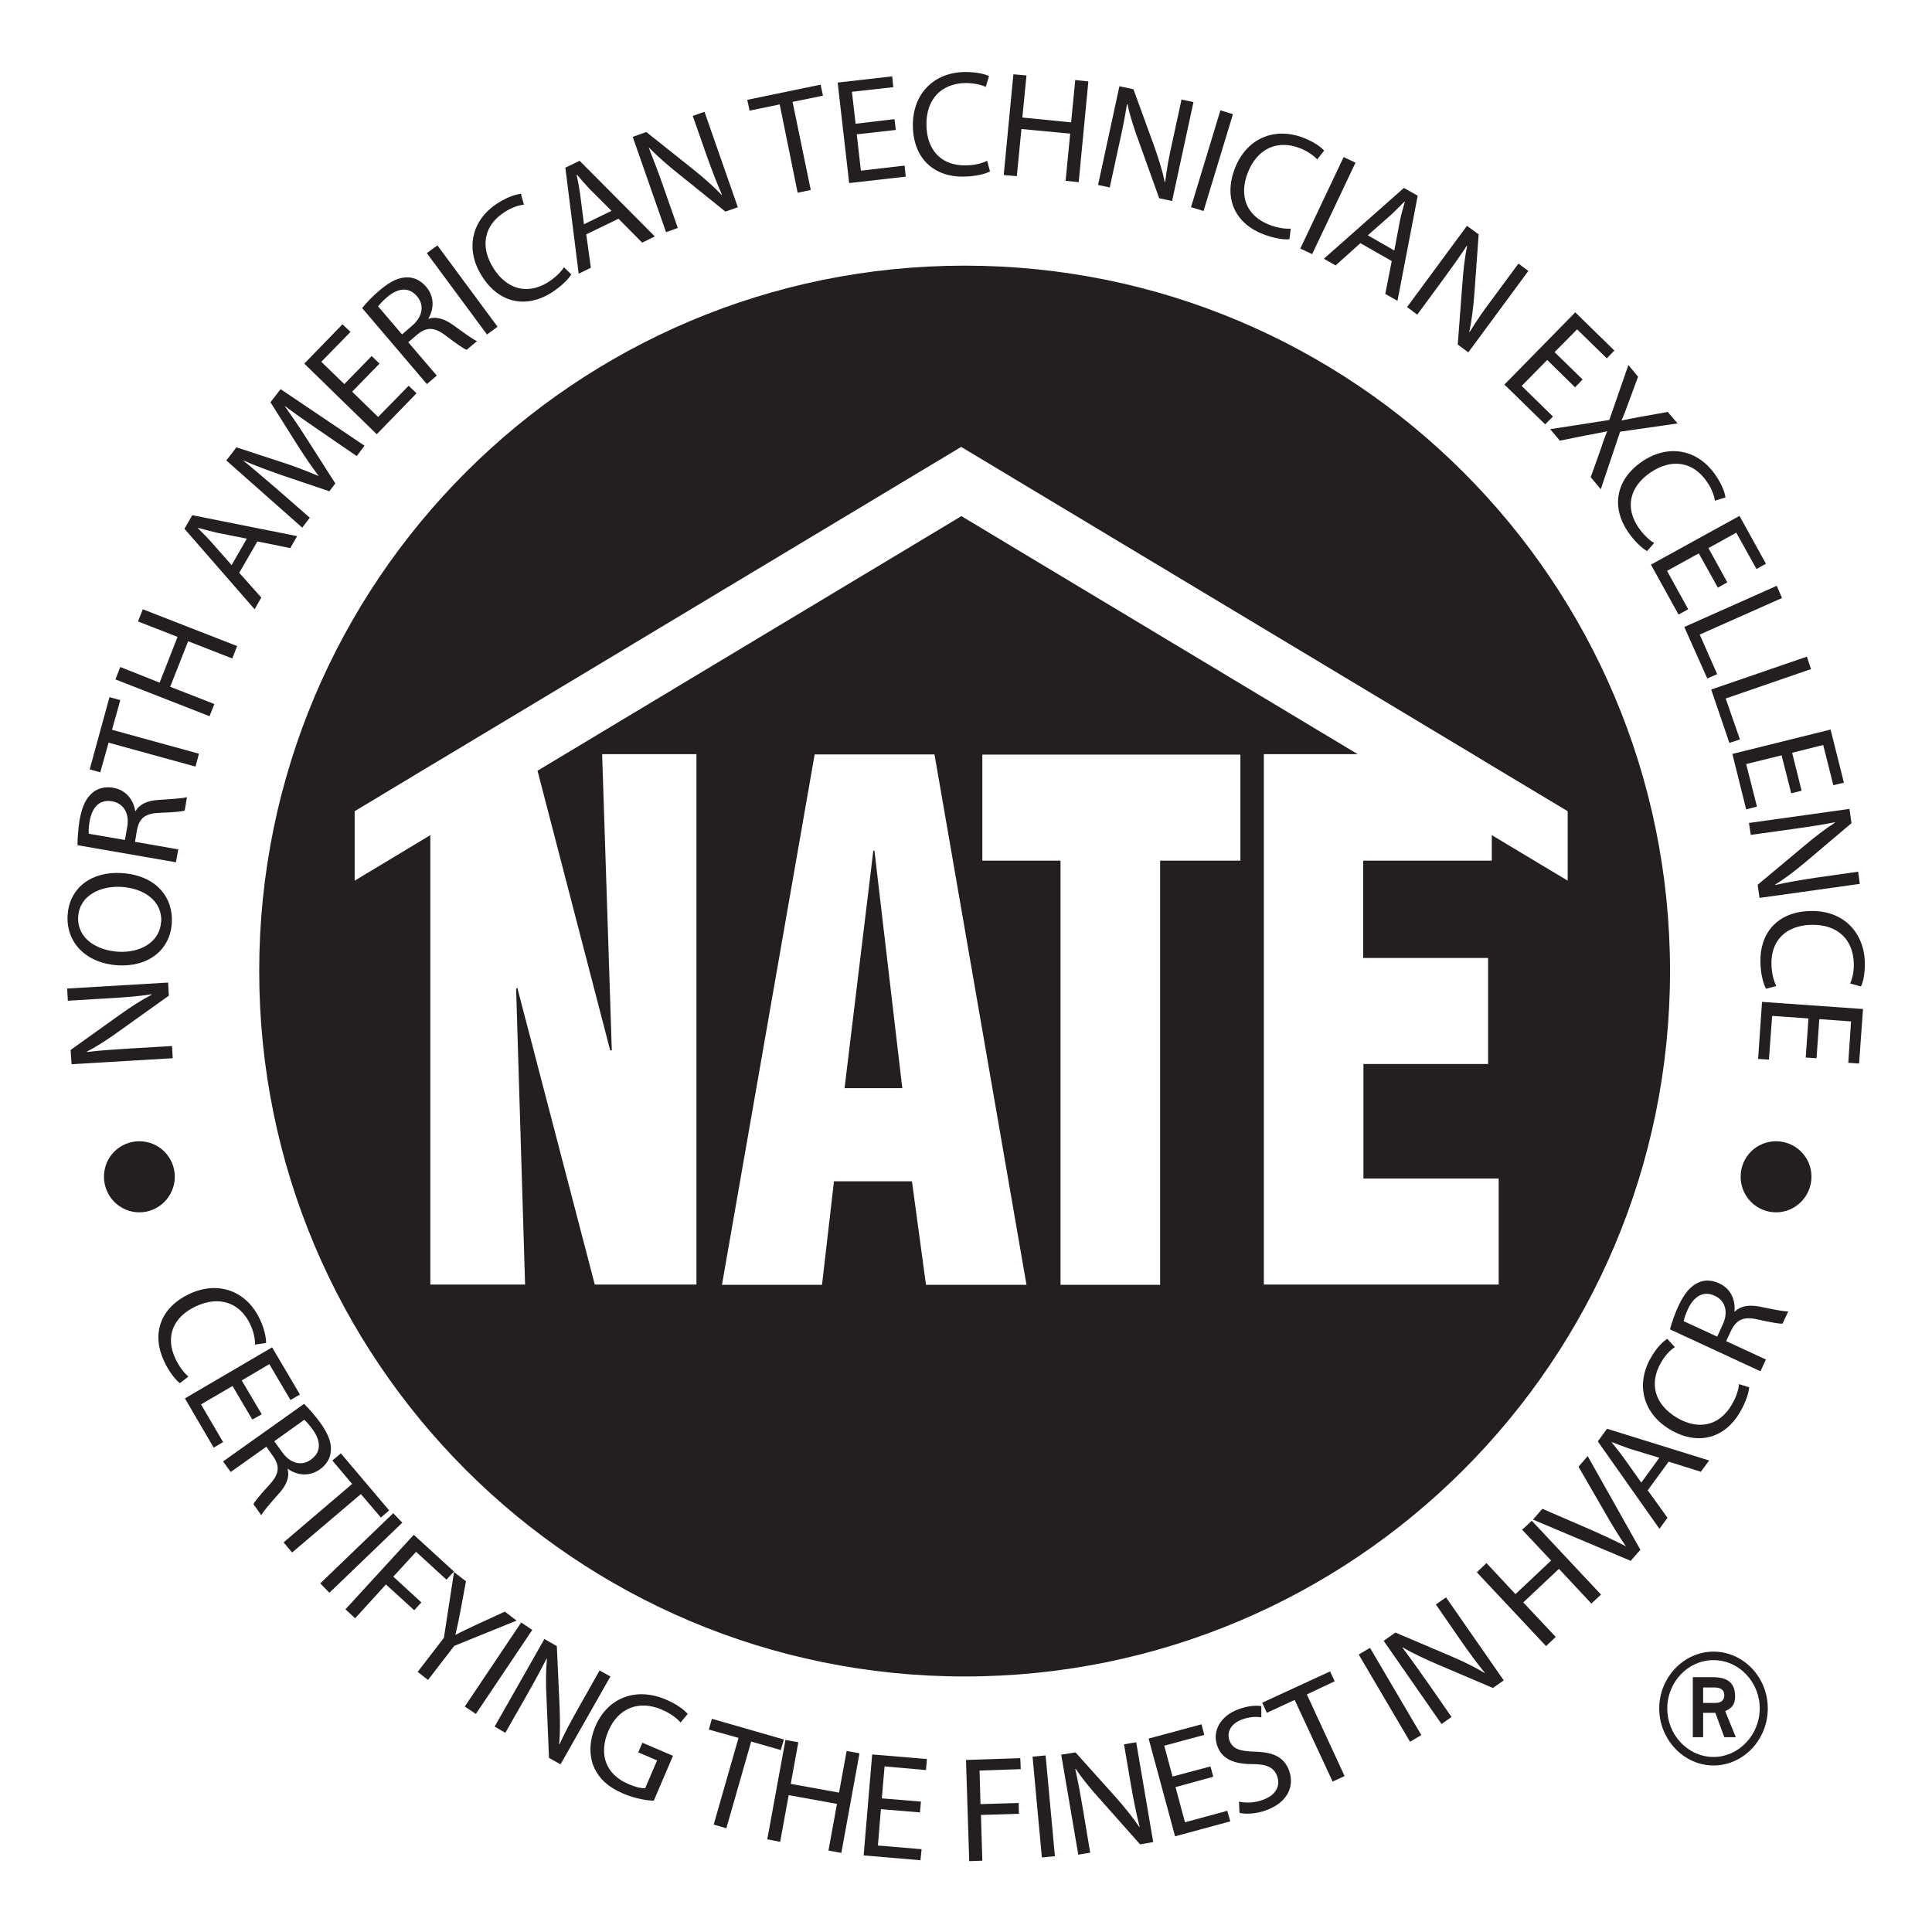
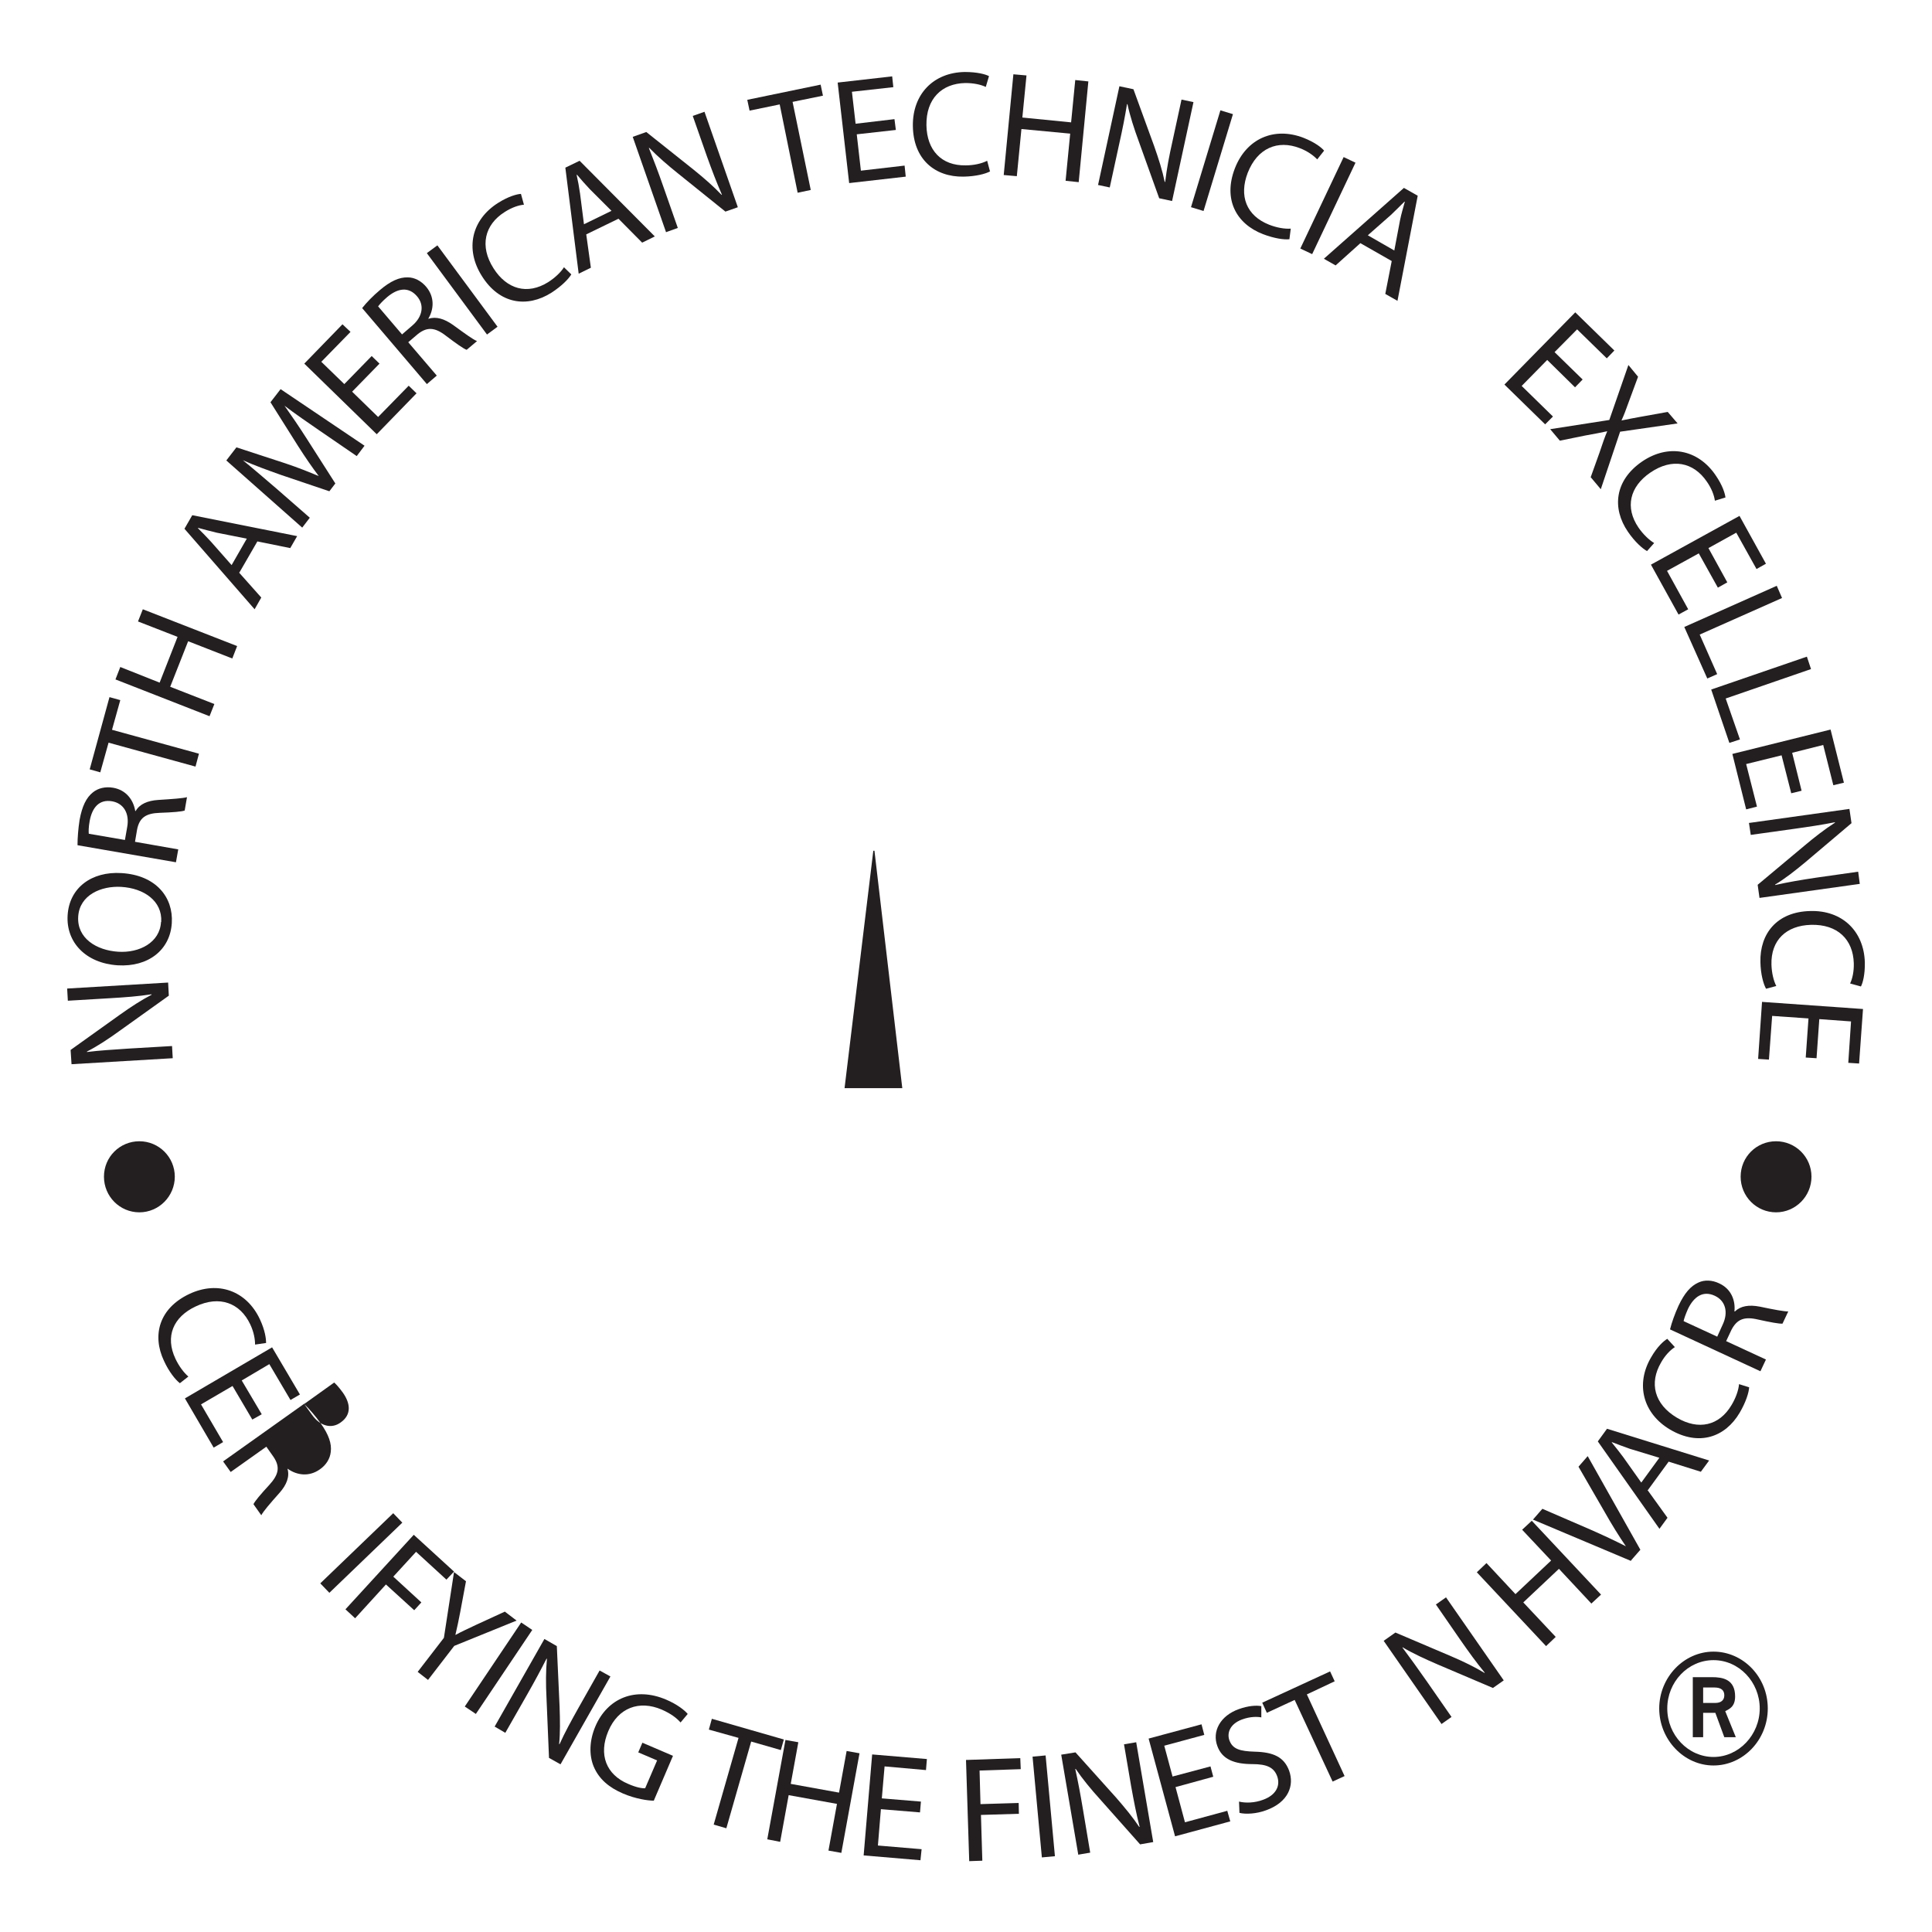
<svg xmlns="http://www.w3.org/2000/svg" id="Layer_2" data-name="Layer 2" viewBox="0 0 84 84">
  <defs>
    <style>
      .cls-1 {
        clip-path: url(#clippath-6);
      }

      .cls-2 {
        clip-path: url(#clippath-4);
      }

      .cls-3 {
        fill: #231f20;
      }

      .cls-4 {
        fill: none;
      }

      .cls-5 {
        clip-path: url(#clippath-1);
      }

      .cls-6 {
        clip-path: url(#clippath-5);
      }

      .cls-7 {
        clip-path: url(#clippath-3);
      }

      .cls-8 {
        clip-path: url(#clippath-2);
      }

      .cls-9 {
        clip-path: url(#clippath);
      }
    </style>
    <clipPath id="clippath">
      <rect class="cls-4" width="84" height="84" />
    </clipPath>
    <clipPath id="clippath-1">
      <rect class="cls-4" x="2.91" y="3.13" width="78.18" height="77.78" />
    </clipPath>
    <clipPath id="clippath-2">
      <rect class="cls-4" width="84" height="84" />
    </clipPath>
    <clipPath id="clippath-3">
      <rect class="cls-4" x="2.91" y="3.13" width="78.18" height="77.78" />
    </clipPath>
    <clipPath id="clippath-4">
      <rect class="cls-4" width="84" height="84" />
    </clipPath>
    <clipPath id="clippath-5">
      <rect class="cls-4" x="2.91" y="3.13" width="78.18" height="77.78" />
    </clipPath>
    <clipPath id="clippath-6">
      <rect class="cls-4" width="84" height="84" />
    </clipPath>
  </defs>
  <g id="Layer_1-2" data-name="Layer 1">
    <g>
      <polygon class="cls-3" points="37.97 36.99 36.72 47.31 39.23 47.31 38.02 36.99 37.97 36.99" />
      <g class="cls-9">
-         <path class="cls-3" d="M41.94,11.55c-16.94,0-30.67,13.73-30.67,30.67s13.73,30.67,30.67,30.67,30.67-13.73,30.67-30.67-13.73-30.67-30.67-30.67M40.26,55.86l-.61-4.5h-3.39l-.52,4.5h-4.35l4.03-23.06h5.21l4,23.06h-4.37ZM53.94,37.42h-3.5v18.44h-4.33v-18.44h-3.4v-4.61h11.22v4.61ZM64.7,41.65v4.61h-5.42v4.98h5.88v4.61h-10.21v-23.06h4.08l-17.23-10.35-18.43,11.07,3.16,12.16h.07l-.42-12.88h4.1v23.06h-4.42l-3.37-12.91-.05.06.39,12.85h-4.12v-19.54l-3.29,1.98v-3.02l3.29-1.98.82-.49,22.26-13.37,22.26,13.37.81.49,3.3,1.98v3.02l-3.3-1.98v1.11h-5.59v4.23h5.42Z" />
        <path class="cls-3" d="M7.6,51.16c0,.85-.69,1.55-1.54,1.55s-1.54-.69-1.54-1.55.69-1.54,1.54-1.54,1.54.69,1.54,1.54" />
      </g>
      <g class="cls-5">
        <path class="cls-3" d="M78.76,51.16c0,.85-.69,1.55-1.54,1.55s-1.54-.69-1.54-1.55.69-1.54,1.54-1.54,1.54.69,1.54,1.54" />
        <path class="cls-3" d="M7.5,46.01l-4.39.26-.04-.62,2.14-1.53c.49-.35.94-.64,1.38-.87v-.02c-.59.09-1.12.13-1.8.17l-1.84.11-.03-.53,4.39-.26.03.57-2.14,1.53c-.47.34-.95.66-1.42.9v.02c.56-.07,1.09-.1,1.82-.15l1.88-.11.03.53Z" />
        <path class="cls-3" d="M7.47,40.13c-.07,1.17-1.02,1.92-2.35,1.84-1.39-.09-2.25-1-2.18-2.17.07-1.2,1.04-1.92,2.34-1.84,1.51.09,2.26,1.06,2.19,2.17h0ZM7.01,40.08c.05-.9-.74-1.46-1.74-1.52-.87-.05-1.81.35-1.87,1.29-.06.94.79,1.47,1.74,1.53.92.06,1.81-.4,1.86-1.29h0Z" />
      </g>
      <g class="cls-8">
        <path class="cls-3" d="M3.37,36.74c0-.29.03-.71.09-1.09.11-.6.29-.97.58-1.2.22-.18.54-.26.88-.2.57.1.88.53.96,1.01h.02c.17-.3.52-.45.98-.48.63-.04,1.06-.07,1.25-.12l-.1.58c-.13.05-.52.08-1.08.1-.62.02-.89.22-.99.73l-.09.53,1.88.33-.1.56-4.27-.74ZM5.43,36.53l.1-.57c.11-.6-.16-1.03-.65-1.12-.56-.1-.87.26-.98.85-.05.27-.05.46-.04.56l1.57.27Z" />
        <polygon class="cls-3" points="4.72 32.29 4.36 33.58 3.9 33.45 4.76 30.31 5.23 30.44 4.87 31.73 8.65 32.77 8.5 33.33 4.72 32.29" />
        <polygon class="cls-3" points="5.23 29 6.94 29.68 7.72 27.69 6 27.02 6.21 26.49 10.31 28.09 10.1 28.63 8.18 27.88 7.4 29.86 9.32 30.61 9.11 31.14 5.02 29.54 5.23 29" />
        <path class="cls-3" d="M10.39,24.89l.97,1.09-.29.51-3.05-3.5.34-.59,4.56.91-.3.52-1.43-.29-.78,1.35ZM10.73,23.42l-1.31-.26c-.29-.07-.55-.14-.81-.21v.02c.18.18.38.38.57.59l.89,1.01.66-1.15Z" />
        <path class="cls-3" d="M13.92,18.74c-.51-.35-1.12-.77-1.55-1.1h0c.31.44.64.92.99,1.47l1.22,1.91-.26.34-2.1-.71c-.62-.22-1.17-.42-1.66-.64h0c.43.35.99.83,1.49,1.26l1.42,1.24-.33.43-3.3-2.92.44-.57,2.14.7c.54.18,1.01.37,1.44.55h0c-.28-.37-.57-.79-.89-1.29l-1.21-1.92.44-.57,3.65,2.46-.34.45-1.59-1.09Z" />
        <polygon class="cls-3" points="16.5 15.81 15.31 17.03 16.44 18.13 17.77 16.77 18.11 17.1 16.38 18.88 13.23 15.81 14.89 14.1 15.24 14.43 13.97 15.73 14.97 16.7 16.16 15.48 16.5 15.81" />
        <path class="cls-3" d="M15.75,13.39c.18-.23.47-.53.77-.78.46-.39.84-.56,1.21-.55.29,0,.58.15.8.41.37.44.34.97.09,1.39h.01c.33-.11.69,0,1.07.27.51.37.86.63,1.04.7l-.45.38c-.14-.05-.45-.27-.9-.61-.49-.38-.83-.39-1.23-.07l-.41.35,1.24,1.45-.43.37-2.81-3.3ZM17.48,14.54l.44-.38c.46-.39.54-.9.21-1.28-.37-.43-.84-.35-1.3.04-.21.18-.33.32-.39.4l1.04,1.22Z" />
        <rect class="cls-3" x="19.81" y="10.41" width=".57" height="4.4" transform="translate(-3.56 14.41) rotate(-36.47)" />
        <path class="cls-3" d="M24.84,11.93c-.12.2-.42.51-.87.8-1.05.66-2.25.5-3.02-.73-.74-1.17-.45-2.45.71-3.18.46-.29.82-.38.99-.39l.13.47c-.23.02-.53.12-.84.32-.87.55-1.1,1.48-.48,2.45.58.91,1.47,1.16,2.37.6.3-.19.56-.44.69-.65l.34.33Z" />
        <path class="cls-3" d="M25.49,10.2l.2,1.44-.53.26-.58-4.61.62-.3,3.27,3.29-.55.27-1.03-1.04-1.4.68ZM26.59,9.17l-.95-.95c-.21-.22-.38-.42-.55-.62h-.02c.06.26.11.54.15.82l.17,1.33,1.19-.58Z" />
        <path class="cls-3" d="M28.96,10.1l-1.45-4.15.59-.21,2.06,1.64c.47.38.87.73,1.21,1.09h.02c-.24-.55-.43-1.05-.66-1.69l-.61-1.74.51-.18,1.45,4.15-.54.19-2.05-1.65c-.45-.36-.89-.74-1.26-1.12h-.02c.21.53.4,1.02.64,1.71l.62,1.77-.5.18Z" />
        <polygon class="cls-3" points="33.9 4.54 32.59 4.81 32.49 4.34 35.68 3.68 35.78 4.16 34.46 4.43 35.25 8.26 34.68 8.38 33.9 4.54" />
      </g>
      <g class="cls-7">
        <polygon class="cls-3" points="38.95 5.65 37.25 5.84 37.43 7.42 39.33 7.2 39.38 7.68 36.92 7.96 36.42 3.59 38.79 3.32 38.84 3.79 37.04 3.99 37.2 5.38 38.89 5.18 38.95 5.65" />
        <path class="cls-3" d="M43.05,7.45c-.2.11-.62.22-1.16.23-1.24.02-2.18-.75-2.2-2.2-.02-1.38.89-2.33,2.26-2.35.54,0,.9.1,1.05.18l-.14.47c-.21-.1-.52-.17-.89-.17-1.03.02-1.71.69-1.69,1.84.02,1.08.65,1.76,1.71,1.74.35,0,.7-.08.93-.2l.12.45Z" />
      </g>
      <g class="cls-2">
        <polygon class="cls-3" points="44.63 3.28 44.45 5.11 46.57 5.32 46.75 3.48 47.32 3.54 46.9 7.92 46.33 7.86 46.53 5.81 44.41 5.61 44.21 7.66 43.64 7.61 44.06 3.23 44.63 3.28" />
        <path class="cls-3" d="M47.74,8.05l.93-4.3.61.13.9,2.47c.2.57.36,1.07.46,1.56h.02c.07-.59.17-1.11.32-1.78l.39-1.8.52.11-.93,4.3-.56-.12-.89-2.48c-.2-.54-.38-1.1-.49-1.61h-.02c-.09.55-.19,1.07-.35,1.78l-.4,1.84-.52-.11Z" />
        <rect class="cls-3" x="50.5" y="6.71" width="4.4" height=".57" transform="translate(30.69 55.38) rotate(-73.11)" />
        <path class="cls-3" d="M56.07,10.4c-.23.03-.66-.03-1.16-.22-1.16-.45-1.74-1.51-1.22-2.86.5-1.29,1.7-1.82,2.98-1.33.51.2.79.43.9.56l-.3.38c-.16-.17-.42-.36-.76-.49-.96-.37-1.84,0-2.26,1.07-.39,1.01-.06,1.87.93,2.26.33.13.68.19.94.17l-.06.47Z" />
        <rect class="cls-3" x="55.54" y="8.66" width="4.4" height=".57" transform="translate(24.93 57.29) rotate(-64.65)" />
        <path class="cls-3" d="M59.15,10.57l-1.08.97-.51-.29,3.48-3.08.6.34-.88,4.57-.53-.3.28-1.43-1.35-.77ZM60.62,10.9l.25-1.32c.06-.3.14-.55.21-.81h-.02c-.18.18-.38.38-.58.57l-1.01.89,1.15.66Z" />
-         <path class="cls-3" d="M61.17,13.36l2.61-3.54.51.37-.19,2.62c-.05.6-.11,1.13-.22,1.62h.02c.31-.5.61-.94,1.02-1.48l1.1-1.49.43.32-2.61,3.54-.46-.34.2-2.62c.04-.58.1-1.15.21-1.67h-.02c-.3.46-.61.89-1.04,1.48l-1.11,1.51-.43-.32Z" />
        <polygon class="cls-3" points="68.48 16.84 67.27 15.65 66.16 16.78 67.52 18.11 67.18 18.45 65.41 16.72 68.49 13.58 70.19 15.24 69.86 15.58 68.57 14.32 67.59 15.31 68.81 16.5 68.48 16.84" />
        <path class="cls-3" d="M69.16,20.75l.38-1.06c.14-.42.23-.68.34-.94h0c-.27.06-.54.11-.98.19l-1.08.22-.42-.5,2.57-.4.83-2.39.42.51-.41,1.11c-.11.31-.2.55-.31.79h.01c.28-.06.51-.1.83-.16l1.17-.21.43.5-2.5.36-.84,2.5-.42-.5Z" />
        <path class="cls-3" d="M71.61,23.96c-.2-.11-.53-.4-.83-.84-.7-1.02-.58-2.23.61-3.05,1.14-.78,2.43-.54,3.2.59.31.45.41.8.43.97l-.46.14c-.03-.23-.14-.53-.35-.83-.58-.85-1.51-1.04-2.46-.39-.89.61-1.11,1.51-.51,2.39.2.29.46.54.68.67l-.31.35Z" />
        <polygon class="cls-3" points="74.69 25.55 73.86 24.06 72.48 24.82 73.4 26.49 72.98 26.72 71.78 24.55 75.63 22.43 76.78 24.51 76.37 24.74 75.49 23.16 74.28 23.83 75.1 25.32 74.69 25.55" />
        <polygon class="cls-3" points="77.25 25.47 77.48 26 73.9 27.59 74.66 29.31 74.23 29.5 73.23 27.26 77.25 25.47" />
        <polygon class="cls-3" points="78.56 28.55 78.74 29.09 75.03 30.37 75.65 32.15 75.19 32.3 74.4 29.98 78.56 28.55" />
        <polygon class="cls-3" points="77.88 34.49 77.46 32.84 75.92 33.22 76.39 35.07 75.92 35.19 75.32 32.78 79.59 31.72 80.17 34.03 79.71 34.14 79.27 32.39 77.92 32.73 78.33 34.38 77.88 34.49" />
      </g>
      <g class="cls-6">
        <path class="cls-3" d="M76.05,35.78l4.36-.61.09.62-2.01,1.7c-.47.39-.88.71-1.31.97v.02c.58-.13,1.11-.22,1.78-.32l1.83-.26.07.53-4.36.61-.08-.57,2.02-1.69c.44-.37.9-.73,1.34-1.01v-.02c-.56.11-1.08.19-1.8.29l-1.86.26-.08-.53Z" />
        <path class="cls-3" d="M76.78,42.98c-.11-.2-.23-.62-.24-1.15-.03-1.24.72-2.19,2.17-2.22,1.38-.04,2.33.87,2.37,2.23.01.54-.09.9-.17,1.05l-.47-.13c.1-.21.17-.52.16-.88-.03-1.03-.7-1.7-1.86-1.67-1.08.03-1.75.67-1.72,1.73.01.35.09.7.21.93l-.45.12Z" />
      </g>
      <g class="cls-1">
        <polygon class="cls-3" points="78.51 45.98 78.63 44.28 77.05 44.17 76.91 46.07 76.44 46.04 76.61 43.56 81 43.87 80.83 46.24 80.36 46.21 80.48 44.41 79.1 44.31 78.98 46.01 78.51 45.98" />
        <path class="cls-3" d="M7.81,60.13c-.18-.14-.46-.48-.68-.96-.53-1.12-.21-2.29,1.1-2.91,1.25-.59,2.49-.14,3.07,1.1.23.49.27.86.27,1.03l-.48.07c0-.23-.05-.54-.21-.88-.44-.93-1.33-1.27-2.37-.78-.98.46-1.34,1.31-.88,2.28.15.32.37.61.56.77l-.37.29Z" />
        <polygon class="cls-3" points="10.97 61.72 10.11 60.26 8.74 61.06 9.7 62.7 9.29 62.94 8.04 60.8 11.83 58.58 13.04 60.63 12.63 60.87 11.71 59.31 10.51 60.02 11.38 61.49 10.97 61.72" />
-         <path class="cls-3" d="M13.23,61.05c.21.2.49.52.71.83.35.49.49.89.44,1.25-.03.29-.2.57-.48.76-.47.33-1,.25-1.39-.03h-.01c.1.35-.04.7-.35,1.05-.42.47-.7.8-.79.97l-.34-.48c.06-.13.31-.43.69-.84.42-.46.47-.79.18-1.22l-.31-.44-1.55,1.1-.33-.46,3.53-2.51ZM11.93,62.67l.34.47c.35.49.85.62,1.25.32.46-.33.43-.81.08-1.3-.16-.22-.29-.36-.37-.43l-1.3.93Z" />
-         <polygon class="cls-3" points="15.31 64.52 14.45 63.5 14.82 63.19 16.92 65.67 16.56 65.98 15.69 64.96 12.7 67.5 12.33 67.06 15.31 64.52" />
+         <path class="cls-3" d="M13.23,61.05c.21.2.49.52.71.83.35.49.49.89.44,1.25-.03.29-.2.57-.48.76-.47.33-1,.25-1.39-.03h-.01c.1.35-.04.7-.35,1.05-.42.47-.7.8-.79.97l-.34-.48c.06-.13.31-.43.69-.84.42-.46.47-.79.18-1.22l-.31-.44-1.55,1.1-.33-.46,3.53-2.51Zl.34.47c.35.49.85.62,1.25.32.46-.33.43-.81.08-1.3-.16-.22-.29-.36-.37-.43l-1.3.93Z" />
        <rect class="cls-3" x="13.51" y="67.24" width="4.4" height=".57" transform="translate(-42.42 29.74) rotate(-43.88)" />
        <polygon class="cls-3" points="17.99 66.73 19.74 68.33 19.41 68.68 18.09 67.47 17.1 68.55 18.32 69.67 18.01 70.01 16.78 68.89 15.44 70.36 15.02 69.97 17.99 66.73" />
        <path class="cls-3" d="M18.16,72.69l1.14-1.48.44-2.86.52.4-.25,1.34c-.07.36-.13.66-.21.99h.01c.27-.15.57-.28.9-.44l1.24-.57.51.39-2.71,1.1-1.14,1.48-.45-.35Z" />
        <rect class="cls-3" x="19.47" y="72.24" width="4.4" height=".58" transform="translate(-50.62 50.09) rotate(-56.12)" />
        <path class="cls-3" d="M21.5,75.08l2.17-3.82.54.31.12,2.63c.02.6.03,1.13-.02,1.63h.02c.24-.53.5-1,.83-1.59l.91-1.61.47.26-2.17,3.82-.5-.28-.11-2.63c-.03-.58-.03-1.16.02-1.68h-.02c-.25.49-.5.96-.86,1.59l-.93,1.63-.46-.27Z" />
        <path class="cls-3" d="M28.43,78.29c-.27,0-.8-.08-1.34-.31-.61-.26-1.05-.63-1.28-1.18-.2-.49-.19-1.12.08-1.75.52-1.21,1.73-1.73,3.08-1.15.47.2.8.46.93.62l-.31.37c-.17-.19-.41-.38-.82-.56-.98-.42-1.89-.08-2.32.93-.44,1.03-.09,1.9.86,2.3.34.15.6.2.74.19l.52-1.21-.82-.35.18-.42,1.33.57-.83,1.94Z" />
        <polygon class="cls-3" points="32.11 75.56 30.82 75.2 30.95 74.73 34.08 75.63 33.95 76.09 32.66 75.72 31.58 79.49 31.03 79.33 32.11 75.56" />
        <polygon class="cls-3" points="34.71 75.75 34.38 77.56 36.48 77.94 36.81 76.13 37.37 76.23 36.58 80.56 36.02 80.46 36.39 78.43 34.29 78.05 33.92 80.08 33.36 79.97 34.15 75.65 34.71 75.75" />
        <polygon class="cls-3" points="40 78.8 38.3 78.66 38.17 80.24 40.07 80.4 40.02 80.88 37.55 80.67 37.92 76.28 40.3 76.48 40.26 76.96 38.46 76.8 38.34 78.19 40.04 78.33 40 78.8" />
        <polygon class="cls-3" points="42 76.52 44.36 76.44 44.38 76.92 42.59 76.98 42.63 78.44 44.29 78.39 44.3 78.86 42.65 78.91 42.71 80.9 42.14 80.92 42 76.52" />
        <rect class="cls-3" x="45.1" y="76.34" width=".57" height="4.4" transform="translate(-7.04 4.51) rotate(-5.28)" />
        <path class="cls-3" d="M46.88,80.63l-.74-4.34.62-.1,1.76,1.96c.4.46.73.86,1.01,1.28h.02c-.15-.58-.25-1.11-.37-1.77l-.31-1.82.53-.09.74,4.34-.57.1-1.75-1.97c-.39-.43-.76-.88-1.05-1.31h-.02c.12.55.22,1.07.34,1.79l.31,1.85-.53.09Z" />
        <polygon class="cls-3" points="52.75 77.25 51.11 77.7 51.52 79.23 53.36 78.73 53.49 79.19 51.09 79.84 49.94 75.59 52.24 74.97 52.36 75.43 50.62 75.9 50.98 77.24 52.63 76.8 52.75 77.25" />
        <path class="cls-3" d="M53.87,78.33c.29.07.68.06,1.05-.08.55-.2.76-.6.61-1.02-.14-.38-.44-.53-1.08-.53-.77,0-1.31-.2-1.52-.78-.24-.64.12-1.32.93-1.61.42-.15.76-.17.98-.13v.49c-.15-.03-.46-.05-.84.09-.56.21-.65.62-.55.9.14.39.46.48,1.11.5.8.02,1.27.23,1.49.83.23.64-.03,1.37-1.01,1.72-.4.15-.88.18-1.15.11l-.02-.5Z" />
        <polygon class="cls-3" points="56.29 73.91 55.08 74.47 54.88 74.03 57.83 72.67 58.03 73.1 56.82 73.67 58.46 77.22 57.94 77.46 56.29 73.91" />
-         <rect class="cls-3" x="60.15" y="71.49" width=".57" height="4.4" transform="translate(-29.02 40.82) rotate(-30.47)" />
        <path class="cls-3" d="M62.67,74.95l-2.51-3.61.51-.36,2.42,1.03c.56.24,1.03.47,1.46.73v-.02c-.37-.45-.68-.88-1.07-1.44l-1.05-1.52.44-.31,2.51,3.61-.47.33-2.42-1.03c-.53-.23-1.06-.47-1.51-.74v.02c.33.44.64.87,1.06,1.47l1.07,1.54-.44.31Z" />
        <polygon class="cls-3" points="64.63 67.96 65.89 69.31 67.44 67.85 66.18 66.51 66.6 66.12 69.61 69.33 69.19 69.72 67.78 68.21 66.23 69.67 67.64 71.17 67.22 71.57 64.21 68.36 64.63 67.96" />
        <path class="cls-3" d="M70.92,67.87l-4.27-1.8.41-.47,2.08.9c.57.25,1.08.49,1.55.73h0c-.3-.44-.61-.94-.91-1.47l-1.15-1.99.4-.46,2.29,4.07-.41.47Z" />
        <path class="cls-3" d="M71.65,64.81l.85,1.18-.35.48-2.68-3.8.4-.55,4.44,1.38-.36.49-1.4-.44-.92,1.26ZM72.14,63.38l-1.28-.39c-.29-.1-.54-.2-.78-.29v.02c.16.2.34.42.5.64l.78,1.1.78-1.07Z" />
        <path class="cls-3" d="M76.05,60.31c-.01.23-.14.65-.41,1.11-.63,1.07-1.77,1.47-3.02.74-1.19-.7-1.52-1.98-.83-3.15.27-.47.55-.71.7-.8l.33.36c-.2.13-.42.35-.6.67-.52.89-.3,1.81.69,2.4.93.55,1.84.36,2.38-.56.18-.3.3-.64.32-.9l.45.14Z" />
        <path class="cls-3" d="M72.61,57.8c.07-.29.21-.68.37-1.03.26-.55.53-.86.87-1.01.26-.12.59-.11.9.04.52.24.71.74.66,1.22h.02c.25-.24.61-.3,1.08-.21.62.13,1.05.21,1.24.21l-.25.53c-.14.01-.53-.06-1.07-.18-.6-.14-.91-.01-1.15.45l-.23.49,1.73.8-.24.51-3.93-1.82ZM74.66,58.12l.24-.53c.26-.55.11-1.04-.34-1.25-.51-.24-.91.03-1.17.57-.11.25-.17.43-.19.53l1.45.67Z" />
        <path class="cls-3" d="M72.49,74.28c0-1.15.9-2.1,2.01-2.1s2.01.95,2.01,2.1-.91,2.11-2.01,2.11-2.01-.95-2.01-2.11M74.5,76.76c1.29,0,2.36-1.11,2.36-2.48s-1.07-2.47-2.36-2.47-2.36,1.12-2.36,2.47,1.07,2.48,2.36,2.48M73.6,75.53h.45v-1.06h.53l.39,1.06h.5l-.46-1.13c.16-.09.43-.18.43-.64,0-.75-.54-.84-1.01-.84h-.83v2.61ZM74.05,73.37h.5c.27,0,.42.11.42.34s-.17.33-.38.33h-.54v-.67Z" />
      </g>
    </g>
  </g>
</svg>